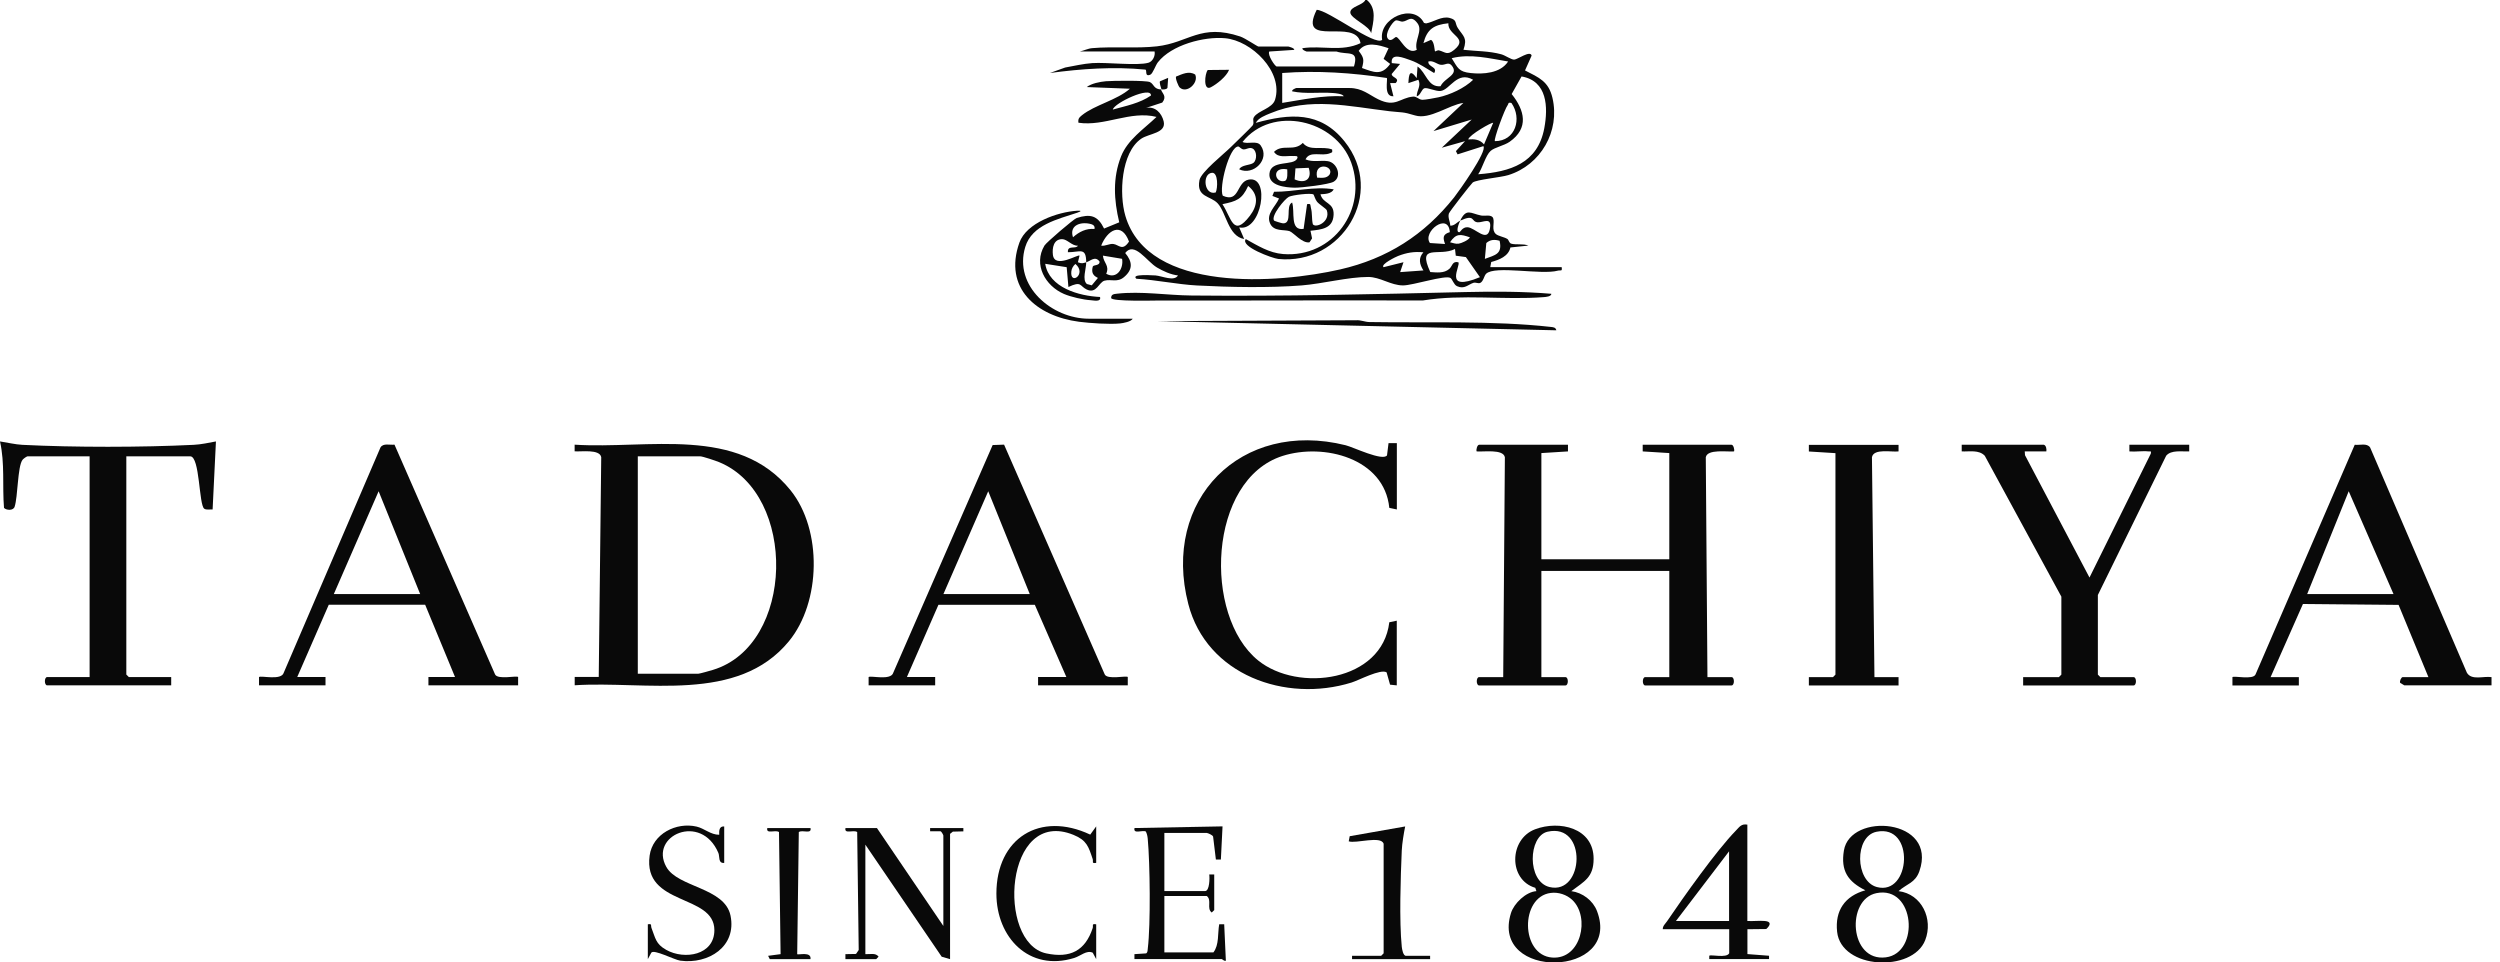
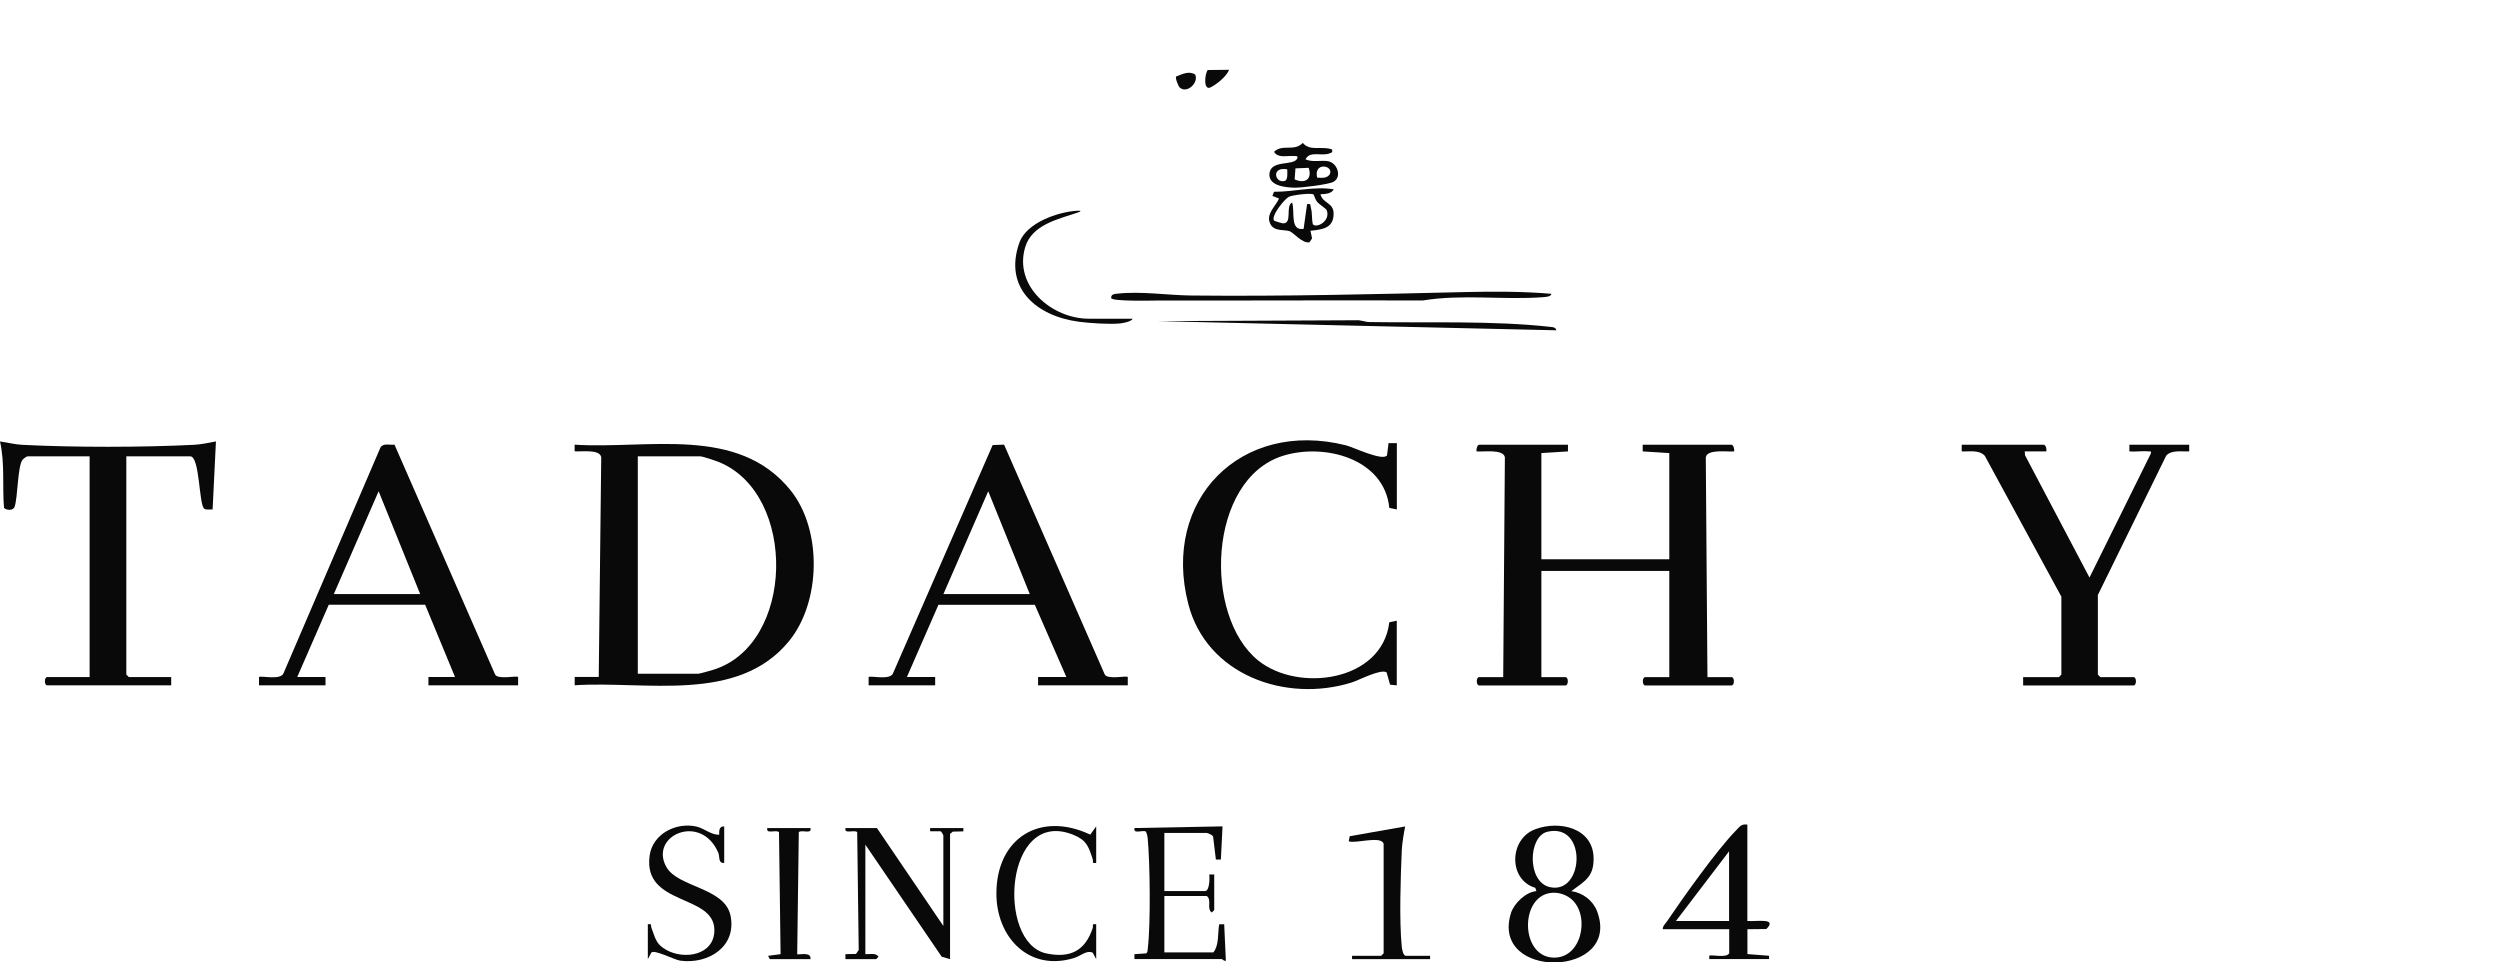
<svg xmlns="http://www.w3.org/2000/svg" width="200" height="77" viewBox="0 0 200 77" fill="none">
-   <path d="M199.322 54.164V54.829H192.346L192.014 54.63C191.947 54.497 192.103 54.17 192.213 54.17H194.274L191.886 48.391L184.235 48.319L181.647 54.17H183.908V54.835H178.595V54.17C178.722 54.042 180.235 54.408 180.44 53.959L188.379 35.581C188.784 35.631 189.349 35.421 189.609 35.797L197.35 53.815C197.726 54.458 198.69 54.07 199.322 54.17V54.164ZM191.482 47.527L187.897 39.299L184.573 47.527H191.482Z" fill="#090909" />
  <path d="M125.438 35.581V36.113L123.31 36.246V44.74H133.544V36.246L131.416 36.113V35.581H138.525C138.669 35.581 138.779 35.964 138.724 36.113C138.187 36.163 136.596 35.903 136.463 36.578L136.596 54.17H138.525C138.774 54.17 138.774 54.835 138.525 54.835H131.615C131.366 54.835 131.366 54.17 131.615 54.17H133.544V45.676H123.31V54.17H125.238C125.488 54.17 125.488 54.835 125.238 54.835H118.329C118.08 54.835 118.08 54.17 118.329 54.17H120.257L120.39 36.578C120.257 35.903 118.667 36.163 118.13 36.113C118.074 35.964 118.185 35.581 118.329 35.581H125.438Z" fill="#090909" />
  <path d="M47.899 54.163L48.098 36.572C47.971 35.912 46.491 36.151 45.971 36.106V35.574C51.838 35.951 59.041 34.001 63.246 39.226C65.795 42.395 65.678 48.174 63.113 51.299C59.008 56.302 51.655 54.451 45.976 54.822V54.157H47.904L47.899 54.163ZM51.024 53.897H55.872C55.971 53.897 56.836 53.653 57.03 53.592C63.59 51.609 63.8 39.541 57.528 36.971C57.257 36.86 56.215 36.505 56.005 36.505H51.024V53.897Z" fill="#090909" />
  <path d="M69.489 54.83V54.165C69.633 54.021 71.279 54.475 71.462 53.816L79.412 35.604L80.326 35.571L88.377 53.949C88.582 54.398 90.095 54.032 90.222 54.159V54.824H83.047V54.159H85.308L82.787 48.386H75.074L72.553 54.159H74.814V54.824H69.5L69.489 54.83ZM82.382 47.527L79.058 39.3L75.473 47.527H82.382Z" fill="#090909" />
  <path d="M20.721 54.83V54.165C20.866 54.021 22.511 54.47 22.7 53.816L30.44 35.792C30.667 35.432 31.177 35.615 31.559 35.571L39.604 53.949C39.809 54.398 41.327 54.032 41.449 54.159V54.824H34.274V54.159H36.401L34.013 48.38H26.301L23.78 54.159H26.041V54.824H20.727L20.721 54.83ZM33.614 47.527L30.29 39.3L26.705 47.527H33.614Z" fill="#090909" />
  <path d="M2.188 36.512C2.1 36.529 1.861 36.706 1.8 36.789C1.401 37.327 1.435 39.748 1.169 40.54C1.064 40.861 0.532 40.839 0.321 40.634C0.177 38.867 0.399 37.072 -0 35.315C0.559 35.398 1.224 35.559 1.789 35.587C5.961 35.797 11.314 35.792 15.491 35.587C16.09 35.559 16.694 35.421 17.275 35.315L17.009 40.756C16.804 40.745 16.505 40.812 16.339 40.695C15.907 40.396 15.995 36.507 15.22 36.507H10.106V53.965L10.305 54.164H13.696V54.829H3.778C3.529 54.829 3.529 54.164 3.778 54.164H7.169V36.507H2.188V36.512Z" fill="#090909" />
  <path d="M163.508 35.581C163.691 35.631 163.74 35.936 163.707 36.113H161.979L162.001 36.418L167.159 46.203L172.062 36.296C172.118 36.041 172.062 36.135 171.88 36.113C171.398 36.058 170.838 36.157 170.35 36.113V35.581H175.137V36.113C174.583 36.141 173.691 35.969 173.292 36.462L167.829 47.599V53.97L168.029 54.17H170.688C170.938 54.17 170.938 54.835 170.688 54.835H161.851V54.17H164.71L164.909 53.97V47.732L158.782 36.462C158.311 35.964 157.552 36.141 156.937 36.113V35.581H163.513H163.508Z" fill="#090909" />
  <path d="M111.748 54.83L111.205 54.774L110.928 53.788C110.451 53.489 108.711 54.42 108.124 54.603C102.844 56.243 96.528 53.999 95.065 48.325C92.904 39.97 99.281 33.532 107.653 35.62C108.274 35.776 110.617 36.917 110.961 36.429L111.083 35.449H111.748V40.757L111.144 40.629C110.745 36.645 105.891 35.427 102.606 36.474C96.644 38.374 96.223 49.25 100.65 52.835C103.852 55.423 110.579 54.531 111.144 49.782L111.742 49.655V54.83H111.748Z" fill="#090909" />
-   <path d="M151.884 35.581V36.113C151.341 36.185 149.889 35.853 149.756 36.578L149.956 54.17H151.884V54.835H144.709V54.17H146.637L146.836 53.97V36.252L144.709 36.119V35.587H151.884V35.581Z" fill="#090909" />
-   <path d="M151.883 71.29C153.75 71.523 154.676 73.529 154.016 75.213C152.997 77.823 147.29 77.551 146.969 74.543C146.786 72.842 147.595 71.678 149.229 71.224C147.833 70.526 147.246 69.667 147.512 68.044C148.01 64.952 155.03 65.473 153.551 69.695C153.218 70.642 152.548 70.698 151.889 71.285L151.883 71.29ZM150.116 66.542C148.343 66.908 148.398 70.493 150.149 70.963C152.864 71.689 153.235 65.899 150.116 66.542ZM150.116 71.451C147.667 71.95 147.944 76.964 150.869 76.587C153.606 76.238 153.207 70.825 150.116 71.451Z" fill="#090909" />
  <path d="M125.704 71.291C126.608 71.412 127.439 72.044 127.76 72.886C129.799 78.227 119.178 78.46 120.879 73.041C121.117 72.277 122.064 71.352 122.912 71.291L122.823 71.025C120.663 70.388 120.712 67.135 122.807 66.343C124.752 65.606 127.489 66.227 127.489 68.703C127.489 70.188 126.752 70.504 125.704 71.291ZM123.804 66.537C122.247 66.891 122.147 70.531 123.965 70.964C126.729 71.623 127.012 65.805 123.804 66.537ZM125.788 72C125.339 71.573 124.668 71.352 124.053 71.435C121.599 71.751 121.632 76.416 124.175 76.604C126.502 76.776 127.223 73.368 125.788 72Z" fill="#090909" />
  <path d="M70.154 66.243L75.468 74.077V66.841C75.468 66.802 75.329 66.531 75.246 66.503H74.409V66.243H77.069V66.509L76.227 66.531L76.005 66.708V76.731L75.335 76.537L69.229 67.573V76.332C69.6 76.354 70.043 76.205 70.287 76.532L70.093 76.731H67.633V76.332L68.481 76.316L68.697 76L68.575 66.564C68.276 66.354 67.528 66.764 67.639 66.243H70.165H70.154Z" fill="#090909" />
  <path d="M139.788 65.977V73.679C140.248 73.707 140.73 73.64 141.19 73.679C141.727 73.723 141.639 74.017 141.301 74.322L139.794 74.338V76.327L141.523 76.46V76.726H136.741V76.46C136.879 76.338 138.115 76.676 138.337 76.261V74.338H133.023C133.007 74.078 133.234 73.895 133.372 73.69C134.691 71.745 137.306 68.049 138.874 66.443C139.162 66.149 139.306 65.883 139.799 65.972L139.788 65.977ZM138.326 73.679V68.105L134.076 73.679H138.326Z" fill="#090909" />
  <path d="M90.755 76.731V76.332L91.691 76.271C91.83 76.177 91.802 76.011 91.824 75.872C92.057 73.955 92.002 69.074 91.819 67.102C91.802 66.902 91.758 66.703 91.669 66.525C91.42 66.37 90.639 66.769 90.761 66.243L97.803 66.11L97.67 68.764H97.271L97.049 66.93C97.01 66.797 96.612 66.636 96.54 66.636H93.149V71.285H96.406C96.767 71.285 96.783 70.243 96.739 69.955H97.138V72.808L96.938 73.002C96.506 72.675 96.972 72.005 96.54 71.678H93.149V76.194H97.071C97.542 75.59 97.404 74.67 97.537 73.939H97.936L98.069 76.859C97.925 76.908 97.781 76.725 97.736 76.725H90.761L90.755 76.731Z" fill="#090909" />
  <path d="M51.82 73.945C52.197 73.879 52.042 74.034 52.119 74.239C52.441 75.048 52.441 75.508 53.3 75.99C54.762 76.81 57.15 76.416 57.15 74.411C57.15 71.485 51.416 72.51 51.97 68.449C52.208 66.704 54.097 65.751 55.726 66.127C56.352 66.272 56.857 66.787 57.538 66.781C57.522 66.477 57.527 66.078 57.937 66.117V69.036C57.433 69.075 57.588 68.516 57.472 68.239C56.092 64.986 51.909 66.842 53.305 69.352C54.225 71.003 57.976 70.992 58.441 73.247C58.951 75.729 56.674 77.153 54.43 76.854C53.953 76.793 52.297 75.912 52.103 76.217L51.826 76.732V73.945H51.82Z" fill="#090909" />
  <path d="M87.696 76.731L87.419 76.216C86.926 75.989 86.466 76.471 85.939 76.637C82.316 77.757 79.712 74.986 79.712 71.49C79.712 67.046 83.202 64.875 87.219 66.769L87.696 66.11V69.03C87.297 69.097 87.485 68.925 87.413 68.72C87.081 67.728 86.942 67.224 85.884 66.792C80.371 64.537 79.695 75.424 83.701 76.272C85.629 76.682 86.815 76.05 87.413 74.255C87.485 74.044 87.297 73.878 87.696 73.945V76.731Z" fill="#090909" />
  <path d="M110.691 67.507C110.497 66.825 108.486 67.507 107.898 67.307L107.976 66.897L112.414 66.116C112.298 66.692 112.17 67.457 112.142 68.033C112.048 70.199 111.932 73.657 112.142 75.745C112.165 75.939 112.248 76.466 112.48 76.466H114.409V76.732H108.164V76.466H110.491L110.691 76.266V67.507Z" fill="#090909" />
  <path d="M64.84 66.243C64.951 66.764 64.203 66.359 63.904 66.564L63.776 76.332C63.865 76.421 64.923 76.094 64.84 76.731H61.582L61.449 76.465L62.447 76.332L62.319 66.564C62.02 66.354 61.272 66.764 61.383 66.243H64.84Z" fill="#090909" />
-   <path d="M109.36 0.006C110.169 0.704 109.864 1.762 109.692 2.659C109.565 2.067 108.03 1.479 108.025 0.997C108.019 0.515 109.027 0.427 109.227 0H109.36V0.006Z" fill="#090909" />
-   <path d="M92.881 7.175C92.992 7.496 93.374 7.701 92.981 8.206L91.684 8.632C92.415 8.488 92.925 9.037 93.091 9.696C93.33 10.66 91.922 10.671 91.296 11.098C89.678 12.211 89.518 15.541 90.028 17.265C91.856 23.498 102.305 22.678 107.214 21.553C110.971 20.694 113.941 18.799 116.329 15.791C116.705 15.314 119.021 12.062 118.667 11.691L116.606 12.35L116.473 12.09L117.204 11.292L115.342 11.818L117.736 9.563L114.678 10.488L117.071 8.233C115.908 8.389 114.384 9.596 113.209 9.236C112.184 8.92 112.173 9.015 111.159 8.898C107.901 8.51 104.815 7.74 101.624 9.064C101.22 9.231 100.677 9.43 100.46 9.829C103.192 9.076 105.619 8.887 107.558 11.303C110.91 15.469 107.336 21.237 102.256 20.716C101.79 20.666 99.197 19.719 99.663 19.126C100.604 19.641 101.535 20.24 102.649 20.323C106.655 20.639 109.436 16.744 108.101 13.02C106.854 9.552 101.757 8.389 99.402 11.358C99.829 11.569 100.549 11.203 100.854 11.635C101.635 12.743 100.278 14.084 99.136 13.547C99.314 13.176 100.023 13.231 100.278 13.026C100.577 12.782 100.56 12.056 100.2 11.879C99.94 11.752 99.713 11.973 99.474 11.951C99.291 11.934 99.142 11.718 99.07 11.718C98.344 11.707 97.502 14.998 97.823 15.658C99.181 16.262 98.903 14.55 99.901 14.367C101.674 14.045 100.909 18.567 99.136 18.195L99.535 19.121C98.255 18.91 98.1 17.004 97.413 16.267C96.837 15.647 95.695 15.802 95.956 14.417C96.078 13.763 97.906 12.328 98.477 11.757C98.737 11.497 100.156 10.139 100.217 10.028C100.372 9.757 100.161 9.602 100.322 9.358C100.66 8.843 101.79 8.677 102.006 7.973C102.688 5.74 100.117 3.247 98.011 3.058C96.316 2.903 93.712 3.596 92.632 4.981C92.443 5.219 92.222 5.895 92.028 5.973C91.546 6.178 91.784 5.596 91.629 5.568C89.08 5.319 86.526 5.502 83.994 5.84L85.213 5.402C85.905 5.275 86.686 5.097 87.385 5.048C88.526 4.97 90.975 5.275 91.873 5.02C92.216 4.92 92.438 4.466 92.366 4.117H86.387C86.725 4.05 87.03 3.878 87.385 3.851C89.008 3.707 90.947 3.89 92.554 3.707C95.114 3.413 96.05 1.862 99.219 2.92C99.613 3.053 100.593 3.723 100.677 3.723H103.07C103.07 3.723 103.585 3.845 103.535 3.989L101.541 4.122C101.38 4.388 102.001 5.319 102.139 5.319H108.317C108.733 3.945 107.824 4.427 106.921 4.122H104.527C104.527 4.122 104.139 3.995 104.195 3.856C105.752 3.618 107.32 4.172 108.843 3.452C108.467 1.352 103.768 3.934 105.336 0.787C106.245 0.798 110.046 3.734 110.572 3.186C110.267 1.452 113.093 0.205 113.919 1.834L114.09 1.873C114.694 1.762 115.337 1.269 115.969 1.435C116.6 1.601 116.367 1.851 116.628 2.244C117.071 2.92 117.409 3.02 117.077 3.984C118.085 4.1 119.121 4.072 120.107 4.344C120.429 4.433 120.883 4.77 121.132 4.77C121.398 4.77 122.429 3.995 122.529 4.449L122.002 5.635C123.121 6.211 123.886 6.505 124.196 7.829C124.822 10.483 123.26 13.203 120.667 14.007C120.046 14.201 118.102 14.367 117.814 14.605C117.692 14.705 115.946 16.938 115.908 17.087C115.813 17.425 116.018 17.73 116.018 18.051C116.351 18.079 116.556 17.774 116.816 17.652C116.744 17.796 116.406 18.594 116.75 18.578C116.822 18.578 116.988 18.157 117.404 18.179C118.002 18.212 118.96 19.425 119.182 18.351C119.404 17.276 118.634 17.824 118.213 17.785C117.664 17.735 118.024 17.098 116.816 17.652C117.309 16.622 117.653 17.076 118.49 17.242C118.794 17.303 119.343 17.12 119.459 17.47C119.581 17.852 119.298 18.395 119.67 18.722C119.858 18.888 120.318 18.954 120.578 19.11C120.711 19.187 120.717 19.436 120.894 19.492C121.238 19.603 121.869 19.475 122.274 19.647L120.833 19.797C120.678 20.506 119.936 20.788 119.298 20.96L119.221 21.37H124.933C124.994 21.752 124.856 21.592 124.623 21.653C123.315 22.013 119.587 21.215 118.888 21.902C118.722 22.068 118.678 22.506 118.418 22.633C118.262 22.705 118.057 22.572 117.886 22.622C117.437 22.766 117.16 23.165 116.561 22.894C116.295 22.772 116.196 22.334 116.03 22.234C115.62 21.985 113.032 22.833 112.245 22.833C111.265 22.833 110.417 22.157 109.453 22.157C107.857 22.157 105.802 22.7 104.139 22.833C101.58 23.038 98.355 22.977 95.762 22.838C94.189 22.755 92.504 22.39 90.914 22.301C90.704 22.129 90.931 22.057 91.114 22.035C91.463 21.991 92.078 22.007 92.443 22.035C92.97 22.079 93.934 22.545 94.238 22.035C93.668 21.974 93.042 21.686 92.554 21.398C91.734 20.91 90.753 19.281 90.016 20.24C90.593 20.932 90.659 21.547 89.922 22.168C89.379 22.628 88.886 22.306 88.354 22.456C87.9 22.589 87.717 23.537 86.936 23.16C86.365 22.888 86.543 22.451 85.473 22.96L85.335 21.376L83.617 21.104C83.927 23.021 86.332 23.68 88 23.758C88.121 24.168 87.534 24.041 87.268 24.018C86.659 23.98 85.678 23.758 85.113 23.514C83.628 22.872 82.647 21.171 83.556 19.647C83.706 19.392 85.911 17.508 86.132 17.442C87.235 17.087 87.817 17.242 88.326 18.284L89.54 17.785C89.113 16.001 89.002 14.245 89.689 12.5C90.221 11.159 91.518 10.322 92.521 9.353C90.432 8.826 88.376 10.134 86.276 9.818C86.232 9.513 86.326 9.408 86.548 9.225C87.584 8.389 89.374 8.006 90.393 7.098L86.941 6.965C87.313 6.671 88 6.543 88.471 6.499C88.997 6.455 91.673 6.422 91.989 6.566C92.327 6.721 92.282 7.153 92.92 7.158C92.87 7.014 92.737 6.593 92.798 6.505L93.452 6.228L93.396 7.031C93.302 7.175 93.08 7.158 92.925 7.153L92.881 7.175ZM113.342 3.989C113.121 3.241 113.847 2.466 113.403 1.867C112.882 1.169 112.65 1.69 112.207 1.729C112.018 1.745 111.785 1.557 111.614 1.657C111.359 1.812 110.771 2.698 111.01 3.064C111.248 3.43 111.58 2.959 111.68 2.959C111.996 2.959 112.522 4.438 113.337 3.989H113.342ZM115.869 1.862C114.722 1.984 114.173 2.316 113.874 3.452L114.473 3.191C114.755 3.302 114.761 4.072 114.805 4.117C114.816 4.128 115.01 4 115.115 4.028C115.642 4.167 115.758 4.46 116.34 3.984C117.52 3.014 115.802 2.837 115.869 1.856V1.862ZM111.082 3.856C110.289 3.596 109.27 3.28 108.694 4.067C109.104 4.61 109.143 4.765 108.96 5.441C109.918 5.784 110.517 6.078 111.215 5.114L110.688 4.71L111.087 3.856H111.082ZM102.577 5.845V8.233C104.206 7.973 105.835 7.618 107.491 7.701C107.431 7.502 106.804 7.452 106.627 7.441C105.547 7.358 104.444 7.535 103.375 7.308C103.319 7.175 103.685 7.042 103.707 7.042H107.957C108.976 7.042 109.508 7.574 110.251 7.94C111.647 8.627 111.968 7.829 113.043 7.729C113.348 7.701 113.475 7.973 113.797 7.984C114.007 7.99 114.811 7.84 115.071 7.785C116.018 7.58 117.149 7.059 117.852 6.383C116.556 5.635 115.996 7.208 115.232 7.28C114.849 7.314 114.201 6.987 113.952 7.059C113.73 7.125 113.63 7.652 113.337 7.707C113.337 7.214 113.714 6.876 113.47 6.383L112.672 6.649C112.705 5.917 112.794 5.496 113.337 6.25L113.403 5.319C114.107 5.812 114.218 6.998 115.243 6.898C115.581 6.194 116.75 5.995 116.135 5.241C115.869 4.92 115.625 5.219 115.276 5.186C114.971 5.158 114.655 4.809 114.268 4.92C114.218 5.369 115.049 5.341 114.733 5.845C114.107 5.48 113.536 5.059 112.838 4.815C112.334 4.643 111.231 4.161 111.342 5.048L112.007 5.114L111.342 5.912C111.281 6.205 112.051 6.233 111.652 6.643H111.209L111.475 7.701C110.661 7.757 111.043 6.338 110.943 6.239C108.156 5.823 105.386 5.629 102.571 5.84L102.577 5.845ZM120.65 4.92C119.165 4.676 117.631 4.277 116.135 4.654C116.628 5.435 116.678 5.74 117.664 5.845C118.65 5.951 120.035 5.868 120.65 4.92ZM118.262 13.94C120.822 13.746 123.016 13.07 123.543 10.256C123.858 8.577 123.792 6.471 121.725 6.117L120.933 7.524C121.98 8.832 122.329 10.25 120.772 11.342C120.329 11.652 119.575 11.785 119.249 12.073C118.85 12.428 118.589 13.469 118.257 13.935L118.262 13.94ZM89.025 8.765C90.055 8.477 91.191 8.261 92.078 7.641C92.105 6.848 89.13 8.239 89.025 8.765ZM120.916 8.239C120.612 8.161 120.7 8.3 120.617 8.405C120.384 8.699 119.47 11.175 119.592 11.292C121.243 11.292 121.781 9.48 120.916 8.239ZM119.454 9.829C119.37 9.74 117.525 10.804 117.459 11.153C117.952 11.114 118.384 11.153 118.722 11.552L119.454 9.829ZM97.258 15.397C97.424 15.059 97.463 13.785 96.959 13.824C96.15 13.89 96.322 15.669 97.258 15.397ZM97.795 16.334C98.532 17.458 98.643 19.021 99.99 17.265C100.61 16.456 100.721 15.558 99.851 14.877C99.369 15.951 98.909 16.107 97.79 16.334H97.795ZM115.985 18.572C115.874 16.932 113.758 18.555 114.395 19.442L115.603 19.52C115.426 19.015 115.409 18.744 115.985 18.572ZM87.562 18.323C87.601 18.14 87.518 18.001 87.34 17.946C86.543 17.691 85.506 17.974 85.839 18.982C86.332 18.544 86.88 18.262 87.562 18.317V18.323ZM88.094 19.652C88.426 19.708 88.764 19.47 89.08 19.52C89.518 19.586 89.795 20.118 90.321 19.326C89.717 17.708 88.593 18.406 88.094 19.652ZM117.597 18.988C116.85 18.733 116.5 18.644 116.002 19.381C116.251 19.431 116.423 19.531 116.7 19.492C116.905 19.464 117.498 19.209 117.597 18.982V18.988ZM86.897 20.977C86.886 19.741 86.404 20.179 85.434 20.179C85.373 19.575 86.099 19.957 86.232 19.652C85.772 19.691 85.379 19.132 84.969 19.132C84.282 19.132 84.166 19.846 84.232 20.389C84.376 21.531 86.243 20.323 86.365 20.45L86.232 20.982C86.559 21.11 86.626 21.06 86.897 20.982C86.903 21.503 86.548 22.378 86.953 22.722L87.34 22.827L87.828 22.24C87.839 22.185 87.207 22.09 87.423 21.326C87.468 21.171 88.005 21.276 87.961 20.916C87.601 20.445 87.235 20.888 86.897 20.982V20.977ZM119.974 19.265C119.587 19.148 119.226 19.154 118.905 19.442L118.789 20.711C119.609 20.401 120.207 20.334 119.969 19.265H119.974ZM118.395 22.174L117.271 20.567L116.462 20.456L116.401 19.919C115.115 20.572 113.342 19.42 114.423 21.764C114.938 21.797 115.52 21.88 115.941 21.514C116.19 21.304 116.179 20.86 116.667 20.982C116.905 21.221 115.365 23.426 118.395 22.174ZM113.874 20.184C113.121 20.112 112.539 20.212 111.846 20.478C111.697 20.534 110.422 21.143 110.683 21.376L112.279 20.977L112.013 21.769L113.874 21.636C113.553 21.132 113.453 20.655 113.874 20.179V20.184ZM88.498 21.902C89.346 22.373 89.906 21.475 89.767 20.705L88.232 20.45C88.288 21.054 88.781 21.232 88.498 21.902ZM86.033 21.115C85.855 21.265 85.728 21.486 85.706 21.719C85.59 22.86 86.975 21.924 86.033 21.115Z" fill="#090909" />
  <path d="M124.108 23.503C124.108 23.724 123.664 23.758 123.509 23.769C120.379 24.018 116.971 23.514 113.813 24.04C106.821 24.012 99.773 24.057 92.82 24.04C92.404 24.04 88.886 24.14 88.892 23.835C88.892 23.536 89.124 23.525 89.352 23.497C91.291 23.276 93.396 23.625 95.33 23.641C102.671 23.719 109.902 23.536 117.26 23.364C119.531 23.309 121.853 23.314 124.108 23.503Z" fill="#090909" />
  <path d="M106.568 11.957C106.601 12.223 106.59 12.173 106.402 12.256C105.731 12.544 104.801 12.018 104.44 12.749C105.017 12.999 105.648 12.805 106.225 12.893C106.984 13.01 107.377 14.14 106.69 14.539C106.313 14.761 104.091 15.026 103.571 15.015C102.856 14.999 101.476 14.877 101.554 13.902C101.648 12.749 103.482 13.303 103.776 12.683C103.903 12.417 103.559 12.494 103.449 12.483C102.9 12.444 102.274 12.672 101.919 12.151C102.595 11.48 103.526 12.162 104.224 11.431C104.795 12.134 105.759 11.652 106.568 11.957ZM105.371 14.212C105.742 14.223 106.141 14.29 106.374 13.952C106.751 13.226 105.067 12.915 105.371 14.212ZM104.695 13.425L103.637 13.47L103.571 14.351C104.413 14.727 104.995 14.334 104.695 13.425ZM102.978 13.547C101.676 13.303 101.975 14.683 102.773 14.478C103.05 14.406 102.983 13.791 102.978 13.547Z" fill="#090909" />
  <path d="M124.507 26.424L92.615 25.692L108.5 25.62C108.86 25.593 109.198 25.759 109.553 25.764C114.223 25.842 119.448 25.637 124.047 26.152C124.246 26.174 124.457 26.18 124.507 26.424Z" fill="#090909" />
  <path d="M106.7 15.142C106.528 15.508 105.985 15.525 105.636 15.541C105.841 16.334 106.733 16.162 106.688 17.181C106.639 18.284 105.747 18.361 104.838 18.461L104.965 19.071L104.76 19.386C104.167 19.486 103.469 18.589 103.154 18.489C102.705 18.35 101.918 18.533 101.619 17.901C101.242 17.115 102.051 16.522 102.322 15.879L101.791 15.674L101.924 15.342C103.525 15.353 105.132 14.882 106.711 15.148L106.7 15.142ZM105.082 15.558C104.866 15.419 103.408 15.602 103.115 15.741C102.777 15.907 101.658 17.27 101.924 17.647C101.946 17.68 102.539 17.863 102.644 17.868C103.425 17.89 102.804 16.466 103.37 16.201C103.613 16.932 103.165 18.483 104.289 18.311L104.566 16.334C104.91 16.278 104.805 16.383 104.871 16.622C104.999 17.087 104.921 17.486 105.026 17.935C105.237 18.284 106.456 17.752 106.145 16.827C106.096 16.688 105.553 16.367 105.364 16.14C105.226 15.979 105.115 15.586 105.082 15.563V15.558Z" fill="#090909" />
  <path d="M90.62 25.491C90.504 25.735 89.845 25.852 89.612 25.874C88.77 25.962 87.185 25.852 86.321 25.741C82.936 25.298 80.259 23.059 81.55 19.413C82.11 17.823 84.614 16.953 86.171 16.859C86.509 16.837 86.542 16.892 86.188 17.014C84.636 17.535 82.559 17.984 82.021 19.757C81.068 22.893 84.165 25.497 87.102 25.497H90.626L90.62 25.491Z" fill="#090909" />
  <path d="M98.328 5.584C98.111 6.127 97.363 6.72 96.87 6.98C96.244 7.313 96.377 5.889 96.621 5.601L98.333 5.584H98.328Z" fill="#090909" />
  <path d="M94.377 7.003C94.272 6.903 94 6.239 94.089 6.122C94.565 5.939 95.114 5.64 95.618 5.967C95.912 6.632 94.942 7.518 94.382 7.003H94.377Z" fill="#090909" />
</svg>